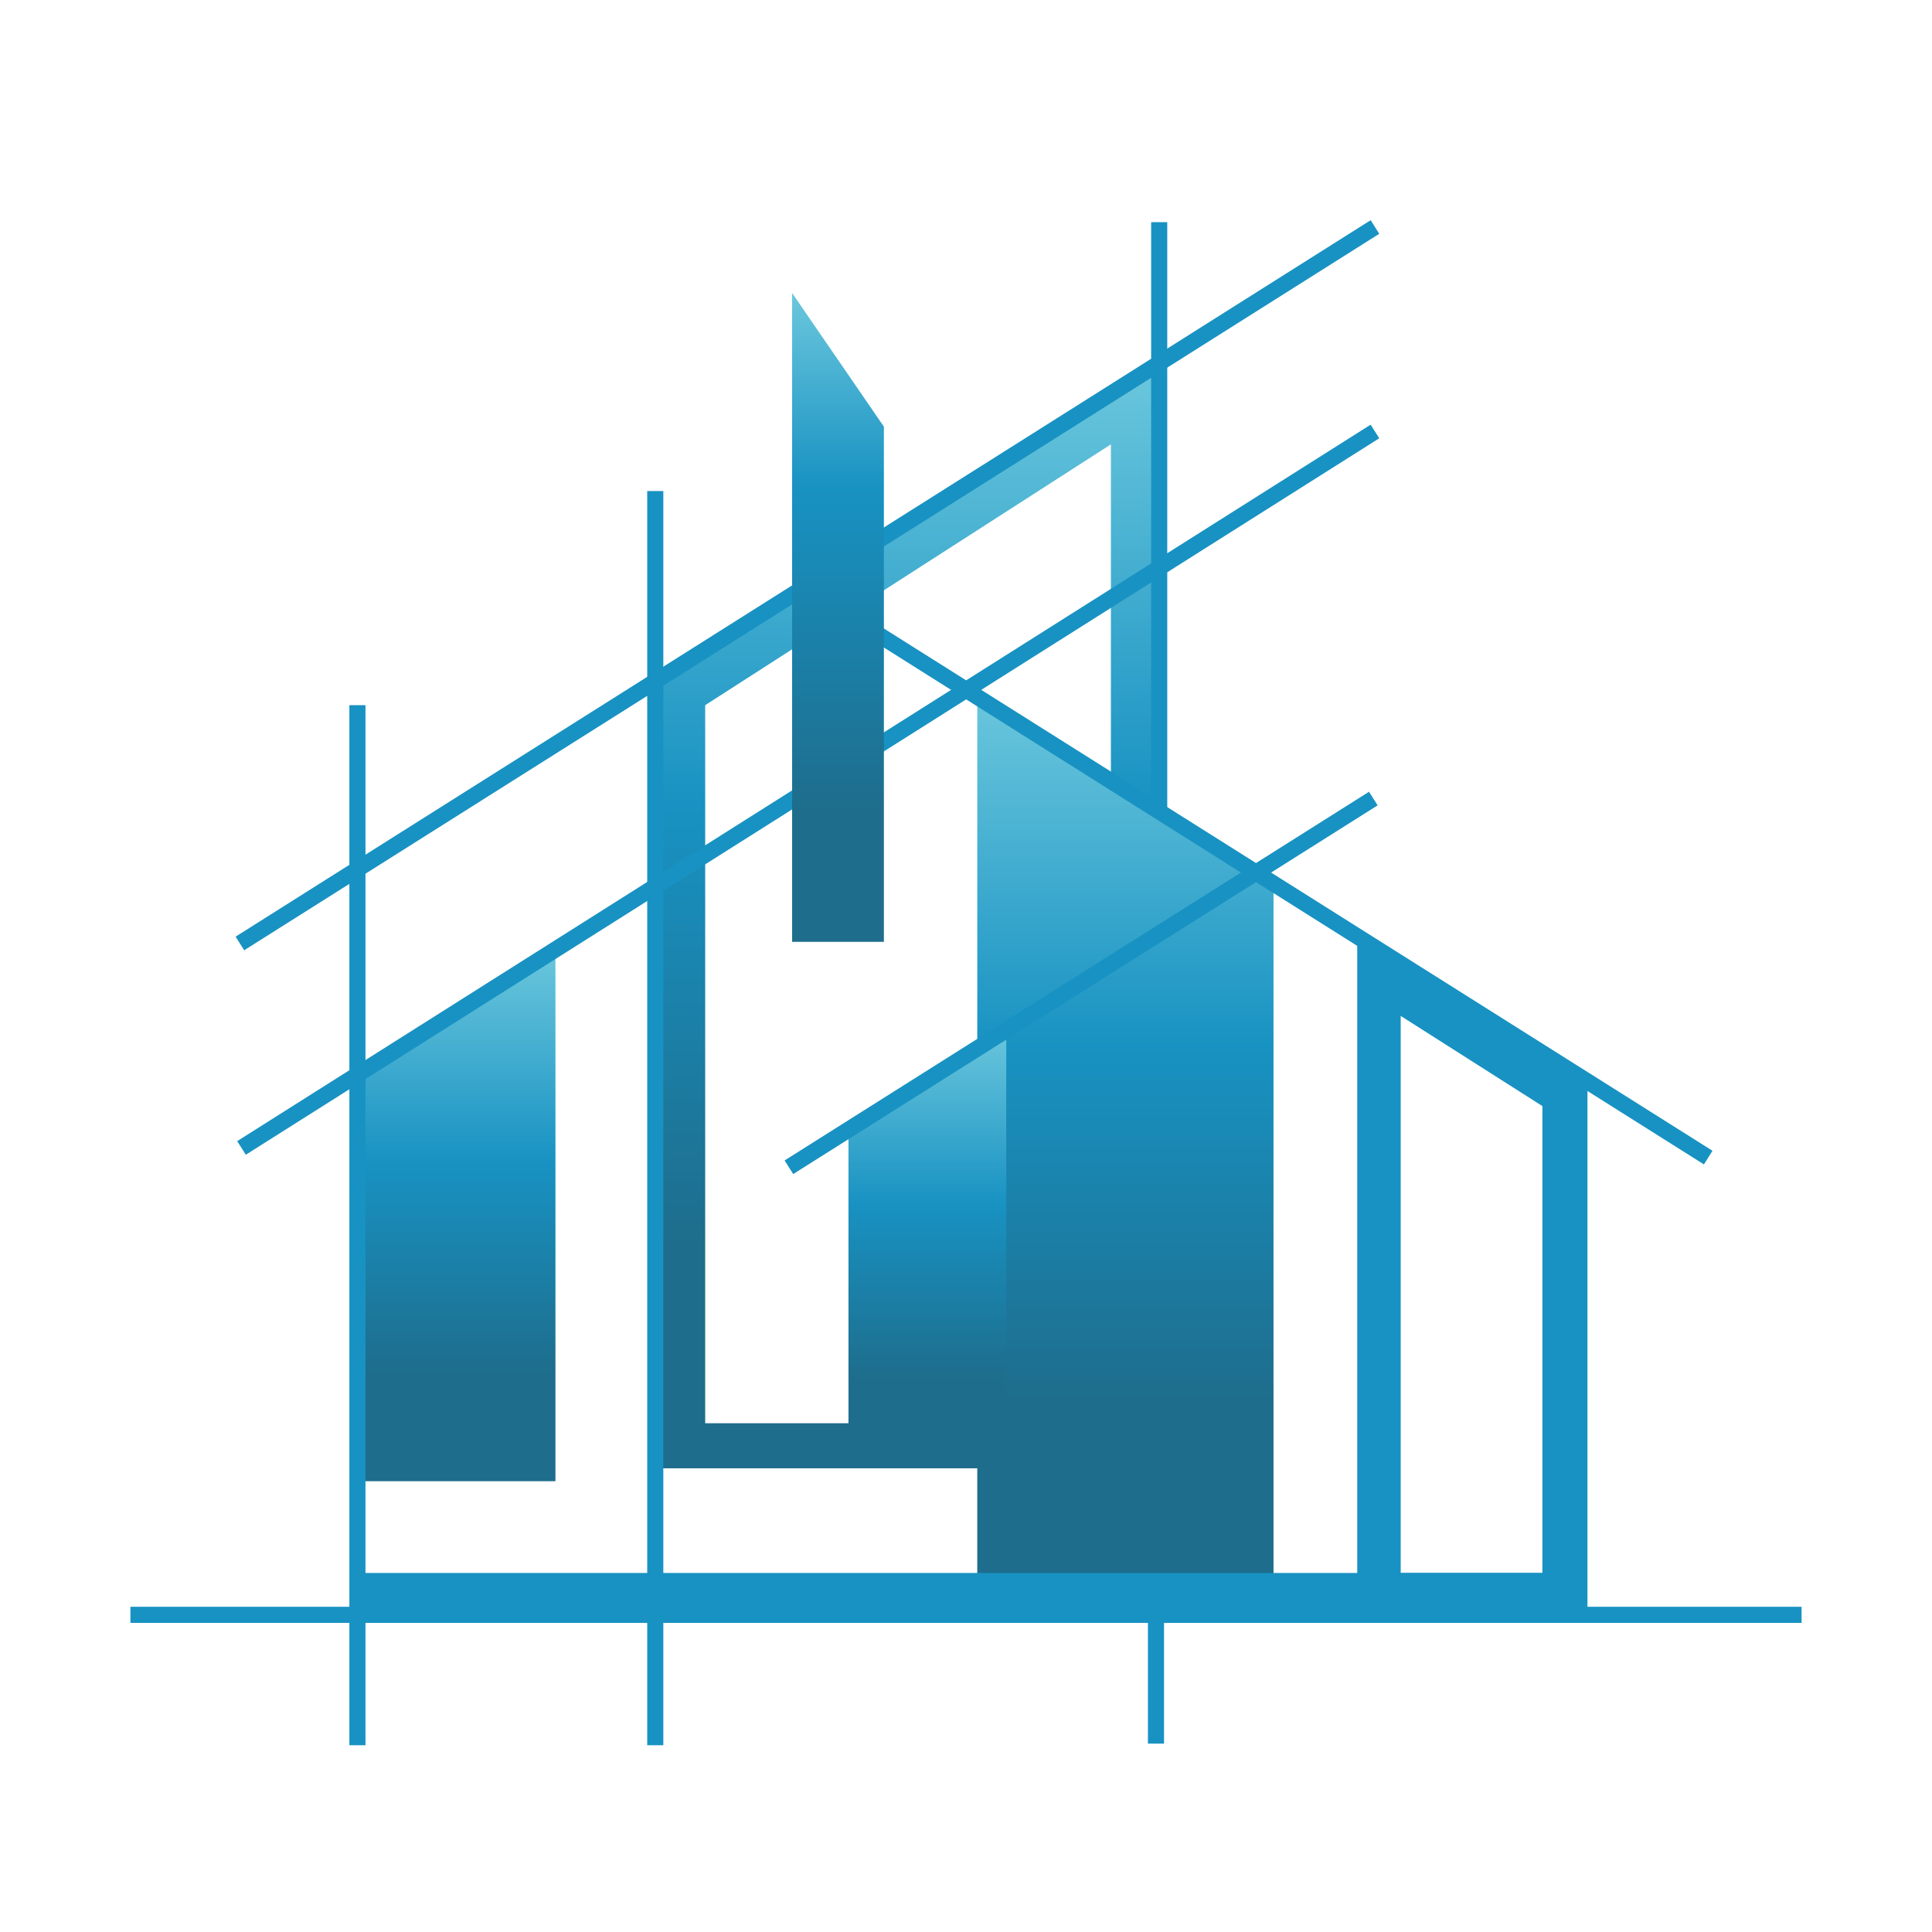
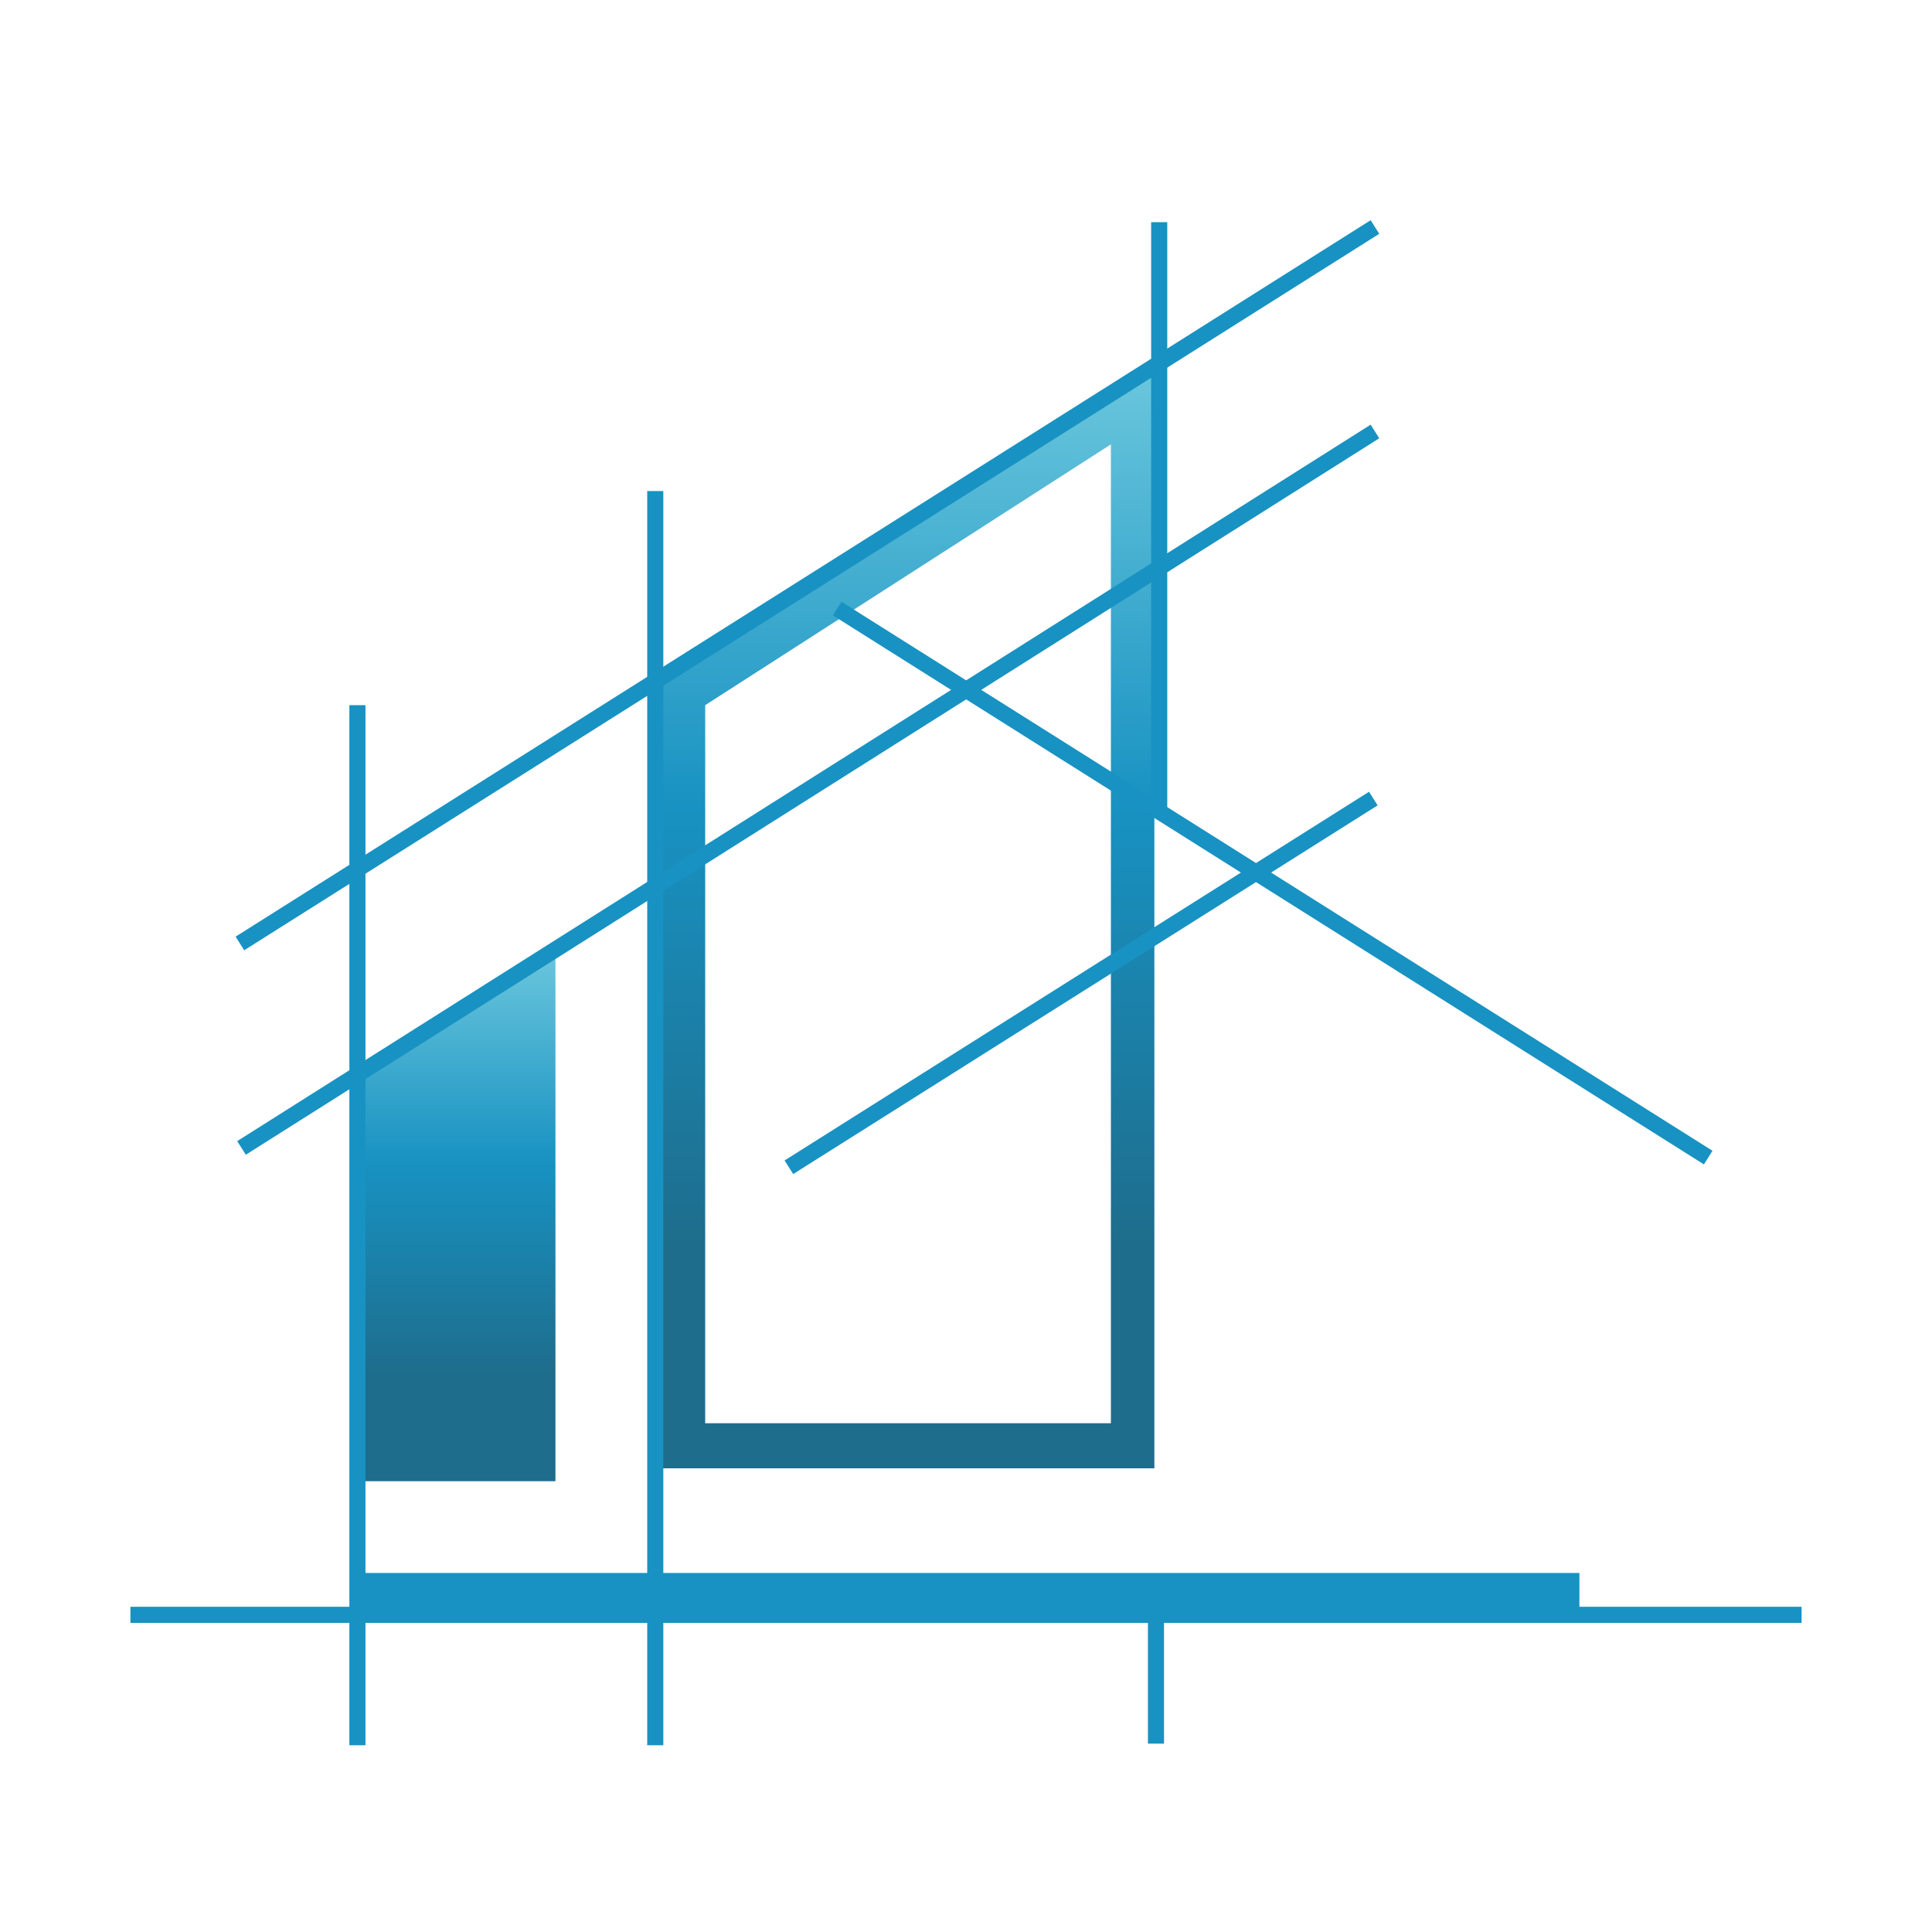
<svg xmlns="http://www.w3.org/2000/svg" id="Ebene_1" version="1.1" viewBox="0 0 120 120" width="90" height="90">
  <defs>
    <style>
      .st0 {
        fill: url(#Unbenannter_Verlauf);
      }

      .st1 {
        fill: url(#Unbenannter_Verlauf_2);
      }

      .st2 {
        fill: url(#Unbenannter_Verlauf_4);
      }

      .st3 {
        fill: url(#Unbenannter_Verlauf_3);
      }

      .st4 {
        fill: url(#Unbenannter_Verlauf_5);
      }

      .st5 {
        stroke: #00add7;
        stroke-width: 3.5px;
      }

      .st5, .st6 {
        fill: none;
        stroke-miterlimit: 10;
      }

      .st7 {
        fill: #1892c2;
      }

      .st6 {
        stroke: #1892c2;
      }
    </style>
    <linearGradient id="Unbenannter_Verlauf" data-name="Unbenannter Verlauf" x1="56.3" y1="28.7" x2="56.3" y2="97.3" gradientTransform="translate(0 119.9) scale(1 -1)" gradientUnits="userSpaceOnUse">
      <stop offset=".2" stop-color="#1e6d8c" />
      <stop offset=".6" stop-color="#1892c2" />
      <stop offset="1" stop-color="#6bc7dd" />
    </linearGradient>
    <linearGradient id="Unbenannter_Verlauf_2" data-name="Unbenannter Verlauf 2" x1="69.9" y1="21.9" x2="69.9" y2="76.9" gradientTransform="translate(0 119.9) scale(1 -1)" gradientUnits="userSpaceOnUse">
      <stop offset=".2" stop-color="#1e6d8c" />
      <stop offset=".6" stop-color="#1892c2" />
      <stop offset="1" stop-color="#6bc7dd" />
    </linearGradient>
    <linearGradient id="Unbenannter_Verlauf_3" data-name="Unbenannter Verlauf 3" x1="28.4" y1="27.9" x2="28.4" y2="60.9" gradientTransform="translate(0 119.9) scale(1 -1)" gradientUnits="userSpaceOnUse">
      <stop offset=".2" stop-color="#1e6d8c" />
      <stop offset=".6" stop-color="#1892c2" />
      <stop offset="1" stop-color="#6bc7dd" />
    </linearGradient>
    <linearGradient id="Unbenannter_Verlauf_4" data-name="Unbenannter Verlauf 4" x1="57.6" y1="28.7" x2="57.6" y2="56" gradientTransform="translate(0 119.9) scale(1 -1)" gradientUnits="userSpaceOnUse">
      <stop offset=".2" stop-color="#1e6d8c" />
      <stop offset=".6" stop-color="#1892c2" />
      <stop offset="1" stop-color="#6bc7dd" />
    </linearGradient>
    <linearGradient id="Unbenannter_Verlauf_5" data-name="Unbenannter Verlauf 5" x1="52.1" y1="61.4" x2="52.1" y2="101.7" gradientTransform="translate(0 119.9) scale(1 -1)" gradientUnits="userSpaceOnUse">
      <stop offset=".2" stop-color="#1e6d8c" />
      <stop offset=".7" stop-color="#1892c2" />
      <stop offset="1" stop-color="#6bc7dd" />
    </linearGradient>
  </defs>
  <path class="st0" d="M71.7,91.2h-30.7v-48.9l30.7-19.7v68.6ZM43.8,88.4h25.2V27.6l-25.2,16.2v44.6Z" />
-   <polygon class="st1" points="60.7 98 79.1 98 79.1 54.6 60.7 43 60.7 98" />
  <polygon class="st3" points="34.5 92 22.4 92 22.4 66.6 34.5 59 34.5 92" />
-   <polygon class="st2" points="62.5 91.2 52.7 91.2 52.7 70.2 62.5 63.9 62.5 91.2" />
-   <path class="st7" d="M98.6,100.4h-14.3v-42.2l14.3,8.9s0,33.3,0,33.3ZM87,97.7h8.8v-29l-8.8-5.6v34.6Z" />
  <rect class="st7" x="22.4" y="97.7" width="75.7" height="2.8" />
  <line class="st6" x1="8.1" y1="100.3" x2="111.9" y2="100.3" />
  <line class="st6" x1="106.1" y1="71.9" x2="52" y2="37.8" />
  <line class="st6" x1="40.7" y1="108.4" x2="40.7" y2="30.5" />
  <line class="st6" x1="72" y1="50.2" x2="72" y2="13.8" />
  <line class="st6" x1="71.8" y1="108.3" x2="71.8" y2="100.2" />
  <line class="st6" x1="15" y1="71.3" x2="85.4" y2="26.8" />
  <line class="st6" x1="14.9" y1="58.6" x2="85.4" y2="14.1" />
  <line class="st6" x1="49" y1="72.5" x2="85.3" y2="49.6" />
  <line class="st6" x1="22.2" y1="108.4" x2="22.2" y2="43.8" />
-   <polygon class="st4" points="49.2 58.5 54.9 58.5 54.9 26.5 49.2 18.2 49.2 58.5" />
-   <path class="st5" d="M111.9,102.6" />
  <path class="st5" d="M8.1,102.6" />
</svg>